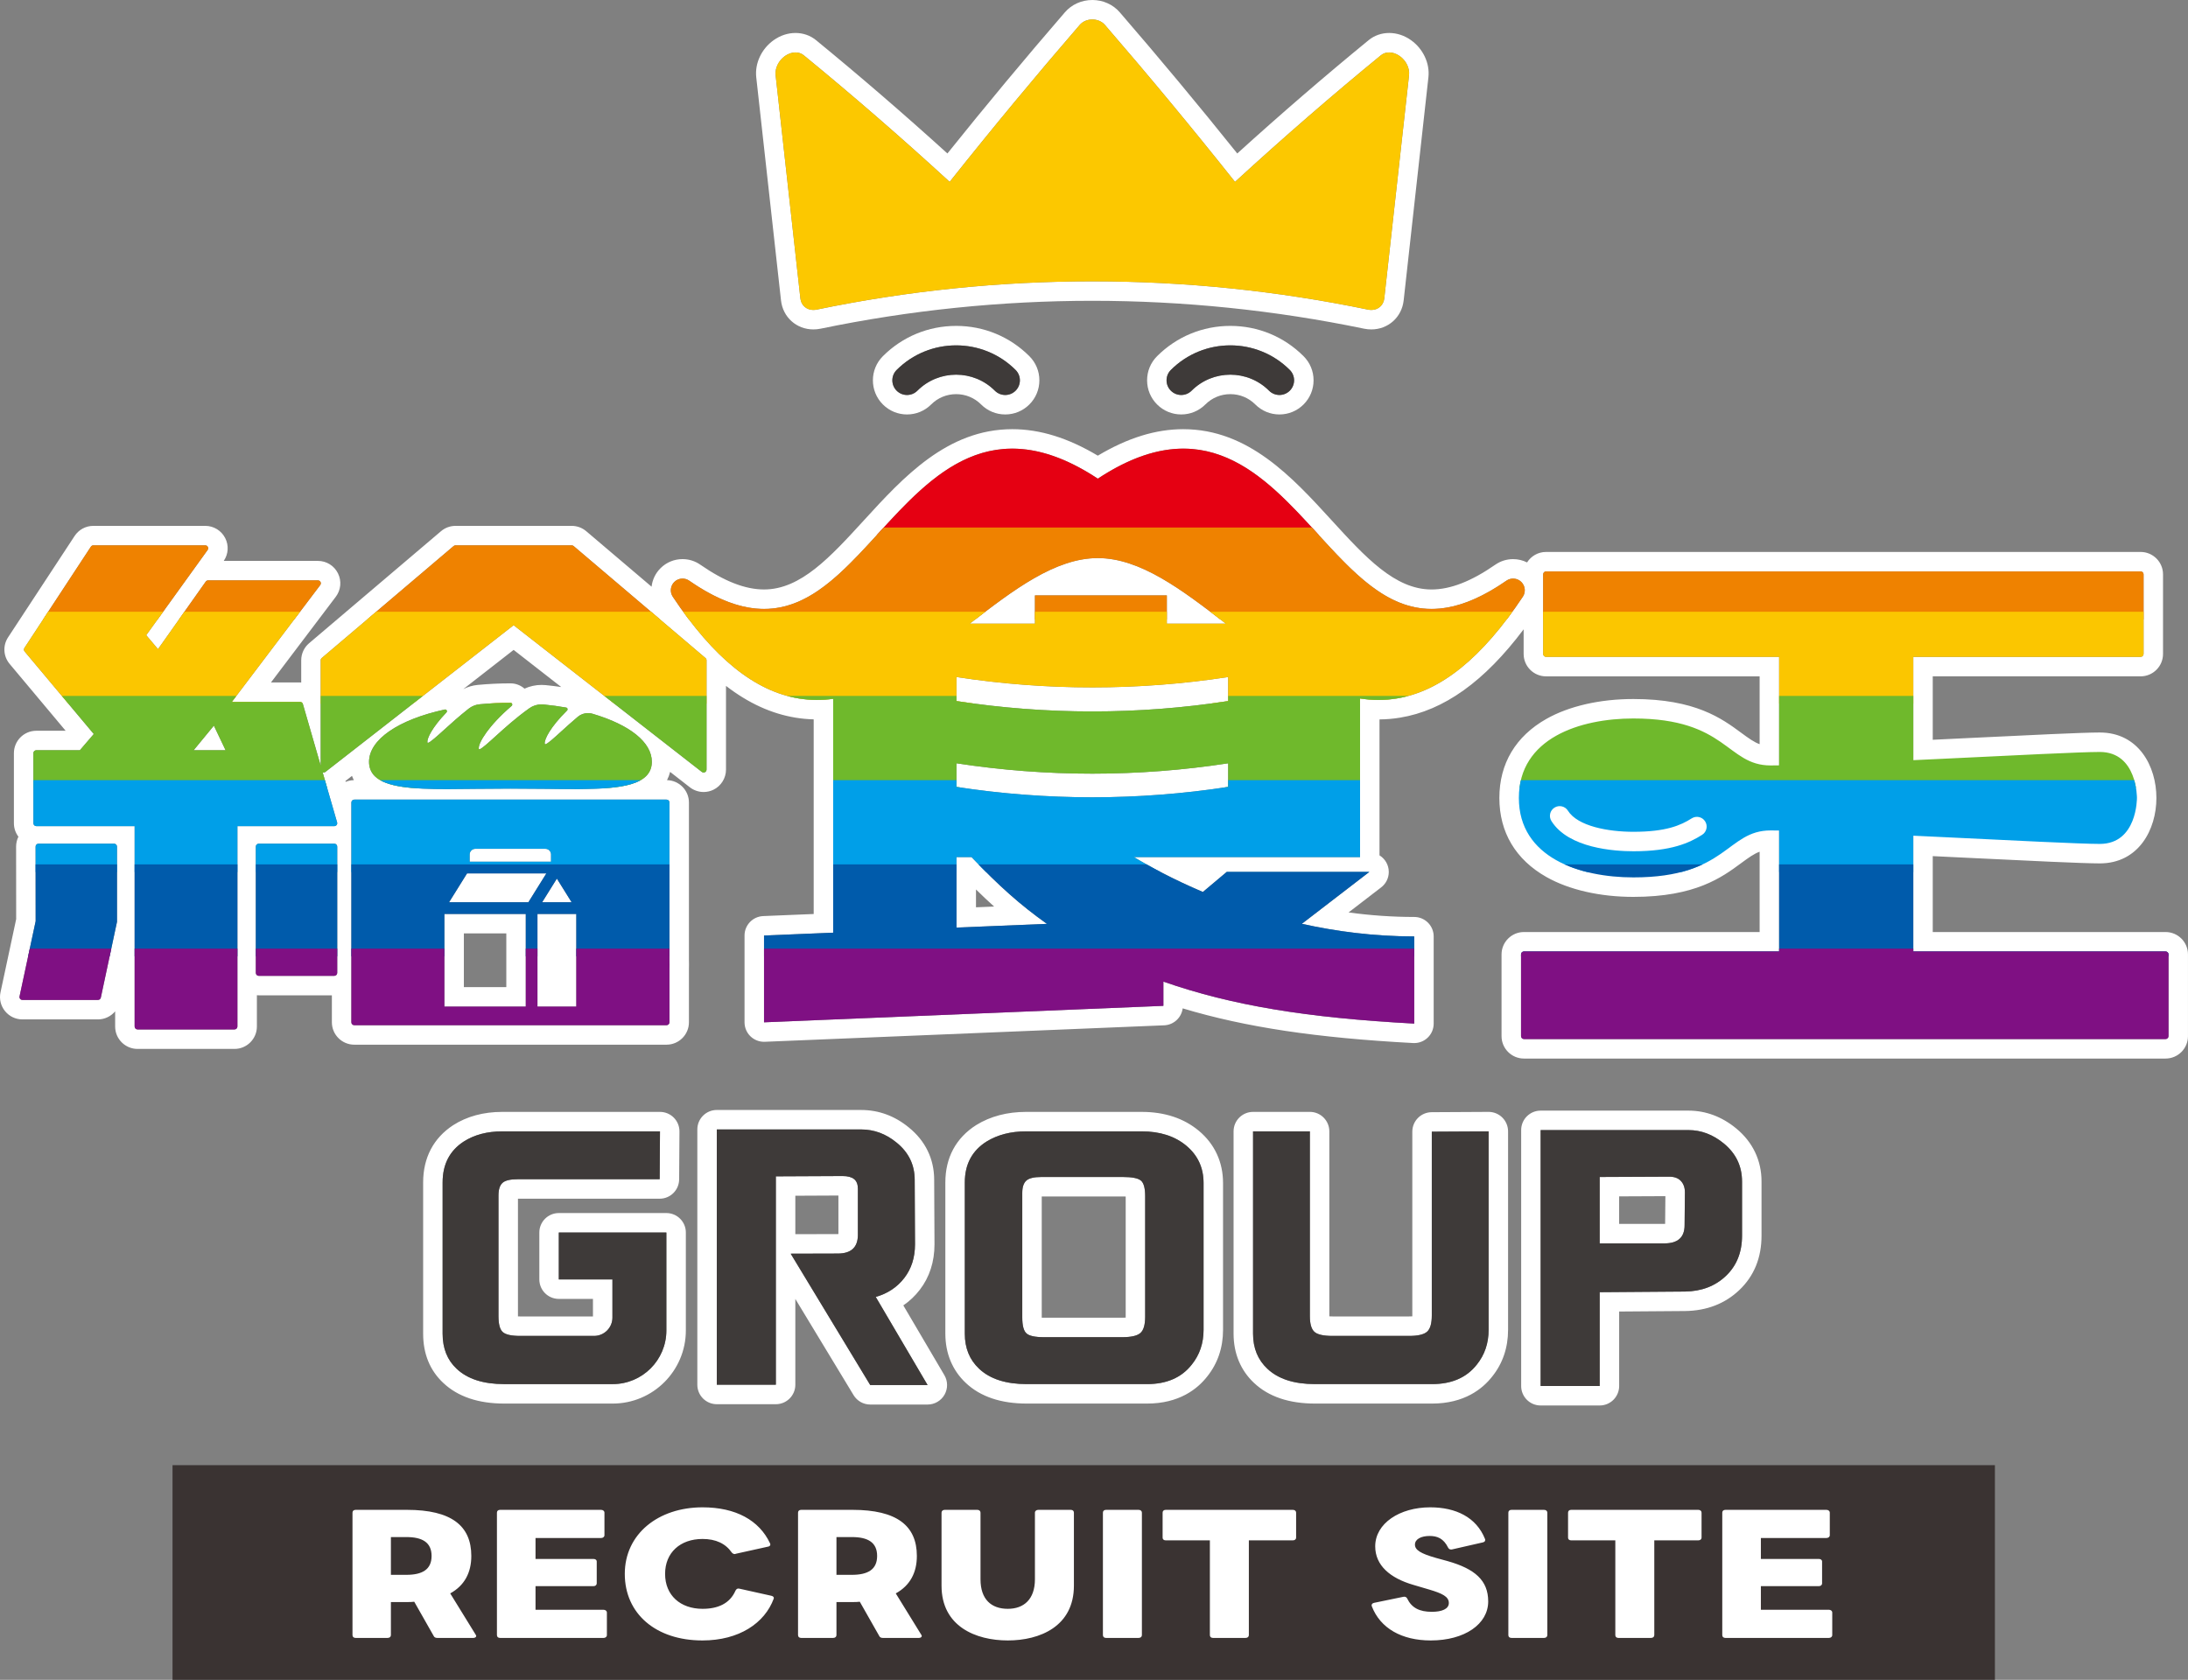
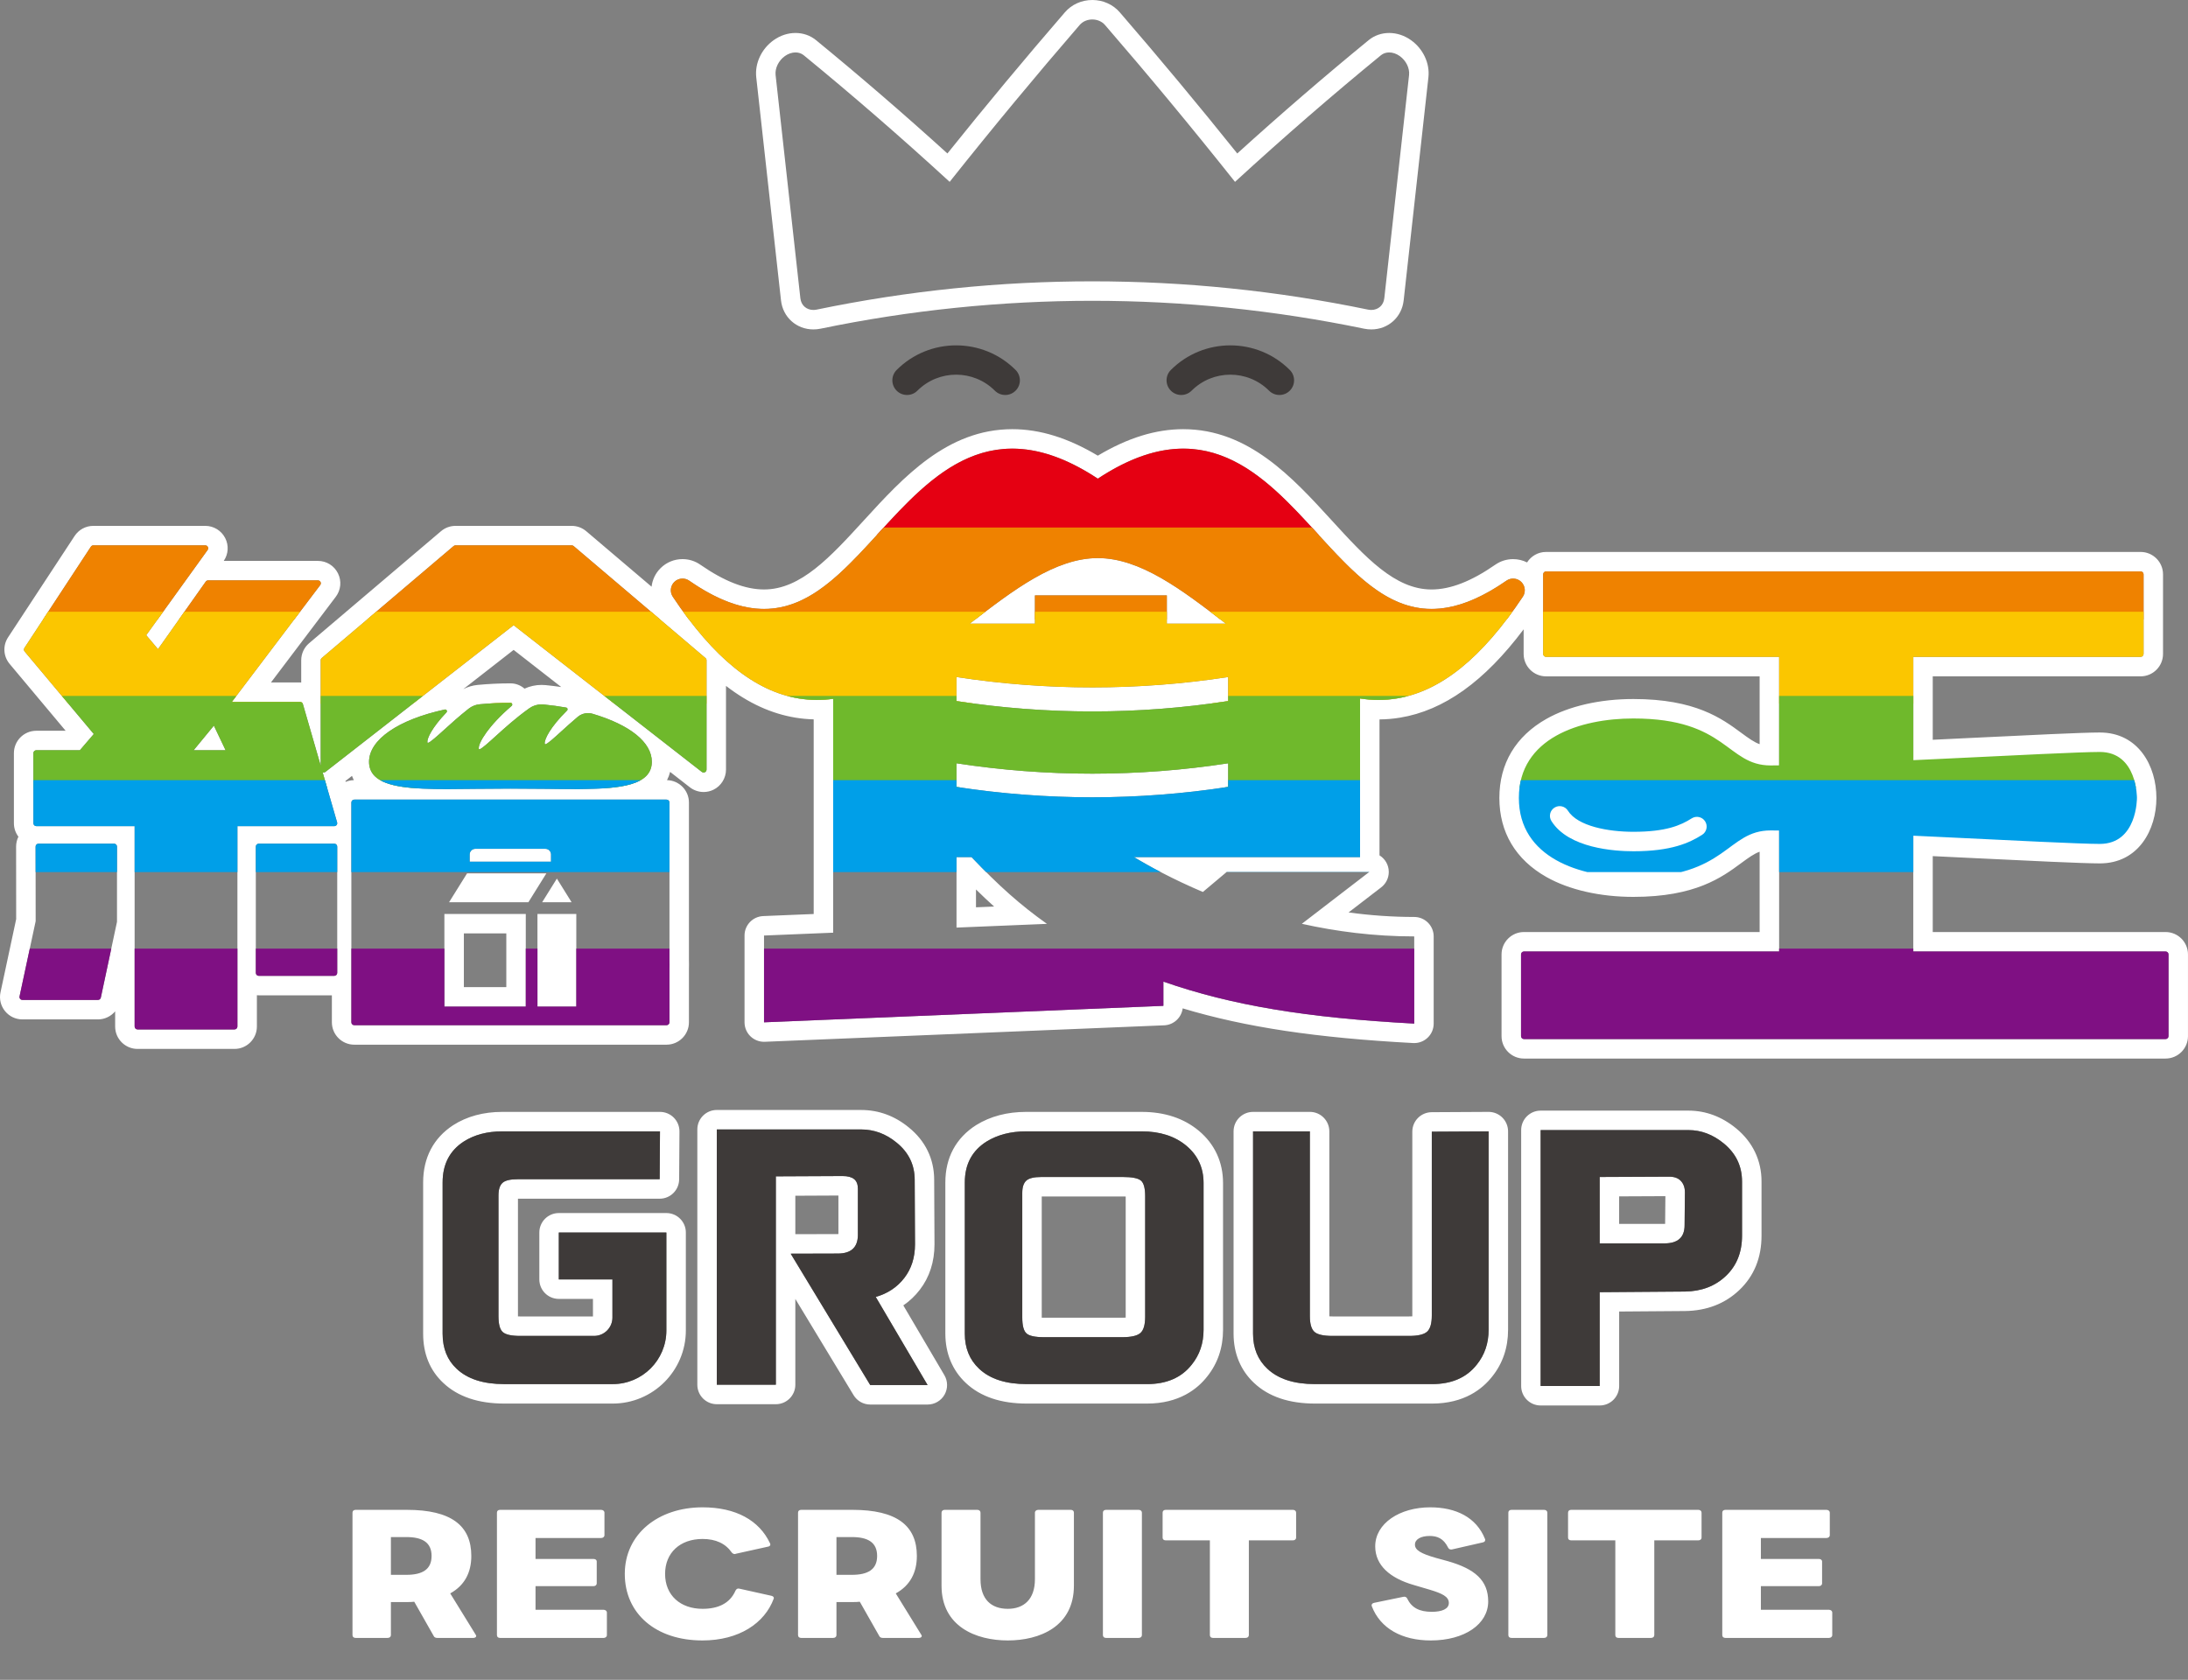
<svg xmlns="http://www.w3.org/2000/svg" id="uuid-474fa803-5fcd-4066-a385-b2d1cd4cc87c" data-name="レイヤー 2" viewBox="0 0 449.443 345.142">
  <rect x="0" y="0" width="449.443" height="345.142" fill="#808080" stroke="none" />
  <defs>
    <style> .uuid-4ab5905d-da35-43c8-98c2-6691a9497a7e, .uuid-9cd4c629-de38-40ee-8a1e-e5ee0849df71, .uuid-1aac444d-60ab-4c6e-b4b6-7ac6ea06c589, .uuid-a7ce3e37-0de5-4db7-be5d-decd26865e90, .uuid-d83588fc-6fef-4191-873a-99731d8dc9d3, .uuid-f58eeeb8-b360-41c9-a700-39d48d7e1999, .uuid-8ae54255-bace-4f98-ab4a-594bdd9feeec, .uuid-2220e264-2361-49df-9e3c-b28f09c2f70a, .uuid-0f2902b4-1d91-4aad-b56b-20622fb150fb, .uuid-6ebe7cc3-6d90-4e46-a1c7-698512e78f1f, .uuid-f979e33f-8618-4164-a2ce-dff92ad61220, .uuid-24644970-fd55-41f5-830a-5119ae228c86, .uuid-82fb51e9-6f9c-4a4f-914e-852302a97511 { stroke-width: 0px; } .uuid-4ab5905d-da35-43c8-98c2-6691a9497a7e, .uuid-8ae54255-bace-4f98-ab4a-594bdd9feeec { fill-rule: evenodd; } .uuid-4ab5905d-da35-43c8-98c2-6691a9497a7e, .uuid-f979e33f-8618-4164-a2ce-dff92ad61220 { fill: #fff; } .uuid-9cd4c629-de38-40ee-8a1e-e5ee0849df71 { fill: #ef8200; } .uuid-1aac444d-60ab-4c6e-b4b6-7ac6ea06c589 { fill: #fcc800; } .uuid-a7ce3e37-0de5-4db7-be5d-decd26865e90 { fill: #3e3a39; } .uuid-d83588fc-6fef-4191-873a-99731d8dc9d3 { fill: none; } .uuid-f58eeeb8-b360-41c9-a700-39d48d7e1999 { fill: #005bab; } .uuid-8ae54255-bace-4f98-ab4a-594bdd9feeec { fill: #3a3332; } .uuid-2220e264-2361-49df-9e3c-b28f09c2f70a { fill: #6fb92c; } .uuid-1cd0cdc1-8e09-4d9c-be0d-0920e949215a { clip-path: url(#uuid-c7508df5-b643-4dc2-80a0-dd97ffb90956); } .uuid-0f2902b4-1d91-4aad-b56b-20622fb150fb { fill: #7f1083; } .uuid-6ebe7cc3-6d90-4e46-a1c7-698512e78f1f { fill: #009fe8; } .uuid-24644970-fd55-41f5-830a-5119ae228c86 { fill: #e50012; } .uuid-82fb51e9-6f9c-4a4f-914e-852302a97511 { fill: #fbc600; } </style>
    <clipPath id="uuid-c7508df5-b643-4dc2-80a0-dd97ffb90956">
      <path class="uuid-d83588fc-6fef-4191-873a-99731d8dc9d3" d="M393.015,155.574v-20.613h46.703c.331,0,.6-.269.6-.6v-16.359c0-.331-.269-.6-.6-.6h-122.139c-.331,0-.6.269-.6.6v16.359c0,.331.269.6.6.6h47.875v60.53h-52.414c-.331,0-.6.269-.6.6v16.795c0,.331.269.6.6.6h131.803c.331,0,.6-.269.6-.6v-16.795c0-.331-.269-.6-.6-.6h-51.828v-39.917ZM335.528,147.618c-11.003,0-23.535,4.05-23.535,16.325,0,12.276,12.532,16.325,23.535,16.325,19.255,0,19.115-9.649,28.196-9.649,12.714,0,59.88,2.771,67.599,2.771s7.633-9.447,7.633-9.447c0,0,.086-9.447-7.633-9.447s-54.885,2.771-67.599,2.771c-9.081,0-8.941-9.649-28.196-9.649ZM335.528,147.618c-11.003,0-23.535,4.05-23.535,16.325,0,12.276,12.532,16.325,23.535,16.325,19.255,0,19.115-9.649,28.196-9.649,12.714,0,59.88,2.771,67.599,2.771s7.633-9.447,7.633-9.447c0,0,.086-9.447-7.633-9.447s-54.885,2.771-67.599,2.771c-9.081,0-8.941-9.649-28.196-9.649ZM312.807,122.606c-8.38,12.582-16.844,19.417-25.877,20.896-1.277.209-2.542.309-3.792.309-1.27,0-2.524-.113-3.768-.305v32.586h-46.448c3.238,1.948,8.068,4.585,14.163,7.172l4.9-4.117h29.289l-13.856,10.656c7.04,1.568,14.792,2.592,23.083,2.592v17.912h0c-22.058-1.181-37.44-3.719-51.527-8.622v4.977l-82.033,3.383v-17.832l14.206-.586v-48.043c-2.31.311-4.664.313-7.069-.081-9.031-1.479-17.495-8.314-25.877-20.896-.638-.959-.505-2.237.316-3.044.821-.808,2.102-.917,3.049-.259,18.348,12.726,27.884,2.295,38.925-9.783,10.943-11.968,23.318-25.498,45.013-11.175,21.697-14.324,34.072-.794,45.014,11.175,11.041,12.078,20.58,22.508,38.925,9.783.947-.655,2.227-.549,3.048.259.822.807.955,2.085.316,3.044ZM252.282,139.103c-18.494,2.84-37.313,2.84-55.807,0v4.938c18.495,2.84,37.312,2.84,55.807,0v-4.938ZM251.794,128.13c-9.024-6.98-17.572-13.467-26.291-13.467s-17.266,6.487-26.291,13.467h13.378v-5.795h27.092v5.795h12.112ZM215.056,189.816c-5.46-3.879-9.829-7.763-15.5-13.724h-3.076v14.49l18.576-.766ZM252.282,156.843v-.015c-18.495,2.84-37.312,2.84-55.807,0v4.854c18.494,2.84,37.313,2.84,55.807,0v-4.839ZM68.672,173.339h-15.523c-.331,0-.6.269-.6.6v25.957c0,.331.269.6.6.6h15.523c.331,0,.6-.269.6-.6v-25.957c0-.331-.269-.6-.6-.6ZM23.433,173.339H7.91c-.331,0-.6.269-.6.6l.013,15.327-3.308,15.453c-.038.177.006.362.12.503s.285.223.466.223h15.524c.283,0,.527-.198.587-.474l3.32-15.579v-15.453c0-.331-.269-.6-.6-.6ZM145.133,135.658v22.466c0,.229-.13.438-.337.539-.205.101-.452.075-.632-.066l-38.659-30.141-38.66,30.141c-.107.084-.238.127-.369.127-.069,0-.136-.023-.203-.047l2.976,10.297c.052.181.016.377-.097.527-.113.15-.291.239-.48.239h-19.903v41.17c0,.331-.269.6-.6.6h-19.916c-.331,0-.6-.269-.6-.6v-41.17H7.458c-.331,0-.6-.269-.6-.6v-14.398c0-.331.269-.6.6-.6h8.95l2.857-3.331-14.212-16.966c-.17-.203-.188-.494-.042-.715l13.661-20.815c.111-.17.299-.271.502-.271h22.992c.225,0,.431.126.534.327.102.201.084.441-.048.624l-12.613,17.508,2.419,2.866,9.804-13.873c.113-.159.295-.254.49-.254h22.553c.227,0,.436.129.538.333.101.204.078.448-.059.629l-18.165,24.014h14.024c.267,0,.502.177.577.434l3.656,12.65v-21.645c0-.176.077-.343.212-.457l27.093-23.013c.109-.092.246-.143.388-.143h23.872c.142,0,.28.051.388.143l27.092,23.013c.134.114.212.281.212.457ZM46.34,154.143l-2.407-5.052-4.158,5.052h6.565ZM91.762,145.953c-.078-.138-.234-.212-.391-.176-9.601,2.086-15.565,6.205-15.565,10.749,0,1.18.402,2.174,1.195,2.956,2.287,2.256,7.72,2.655,14.852,2.655,1.86,0,3.837-.027,5.902-.055,4.539-.062,9.653-.062,14.192,0,9.98.134,17.87.245,20.755-2.6.793-.782,1.195-1.777,1.195-2.956,0-3.992-4.451-7.596-12.212-9.888-1.026-.302-2.173-.06-2.996.634-1.254,1.056-2.361,2.062-3.338,2.949-1.413,1.284-2.993,2.752-3.387,2.698-.048-.033-.063-.127-.069-.18-.074-.817,1.085-3.291,4.584-6.757.096-.095.13-.234.091-.363-.04-.129-.148-.224-.28-.248-1.461-.259-3.009-.471-4.601-.63-1.053-.104-2.109.172-2.96.78-2.754,1.96-5.06,4.052-6.914,5.732-1.417,1.285-3.048,2.776-3.397,2.702-.055-.037-.068-.157-.07-.206-.064-1.16,1.988-4.632,6.752-8.716.114-.098.155-.257.103-.398s-.187-.235-.337-.235c-2.08,0-4.209.1-6.325.298-.824.077-1.606.389-2.261.903-1.955,1.535-3.663,3.087-5.035,4.334-1.413,1.284-3.026,2.751-3.384,2.697-.046-.031-.062-.12-.067-.17-.076-.721.905-2.937,3.915-6.085.109-.114.131-.287.054-.424ZM137.518,164.886v32.491c.019.562.018,1.101,0,1.62v11.041c0,.331-.269.6-.6.6h-64.145c-.331,0-.6-.269-.6-.6v-45.152c0-.331.269-.6.6-.6h64.145c.331,0,.6.269.6.6ZM114.39,180.517l-3.028,4.861h6.056l-3.028-4.861ZM96.472,177.047h16.719v-1.48c0-.646-.526-1.172-1.172-1.172h-14.374c-.647,0-1.173.526-1.173,1.172v1.48ZM108.001,187.778h-16.719v19.04h16.719v-19.04ZM108.535,185.378l3.695-5.93h-16.291l-3.695,5.93h16.291ZM118.38,187.778h-7.979v19.04h7.979v-19.04Z" />
    </clipPath>
  </defs>
  <g id="uuid-7e5b6d0a-273e-41d7-998a-84d31e52f59b" data-name="レイヤー 2">
    <g>
-       <path class="uuid-8ae54255-bace-4f98-ab4a-594bdd9feeec" d="M35.439,301.034h374.342v44.108H35.439v-44.108Z" />
      <path class="uuid-4ab5905d-da35-43c8-98c2-6691a9497a7e" d="M375.672,330.741c.386,0,.695.226.695.582v4.623c0,.356-.309.582-.695.582h-21.237c-.425,0-.658-.226-.658-.582v-25.153c0-.356.233-.582.658-.582h20.733c.386,0,.695.226.695.582v4.623c0,.356-.309.582-.695.582h-13.461v4.3h11.875c.425,0,.697.194.697.55v4.462c0,.356-.273.582-.697.582h-11.875v4.85h13.964ZM339.813,316.484v19.463c0,.356-.27.582-.695.582h-6.653c-.425,0-.658-.226-.658-.582v-19.463h-9.05c-.427,0-.658-.226-.658-.55v-5.141c0-.356.231-.582.658-.582h26.07c.425,0,.695.226.695.582v5.141c0,.323-.27.55-.695.55h-9.013ZM310.493,336.529c-.425,0-.658-.226-.658-.582v-25.153c0-.356.233-.582.658-.582h6.653c.425,0,.695.226.695.582v25.153c0,.356-.27.582-.695.582h-6.653ZM297.379,320.751c5.57,1.584,8.316,3.944,8.316,8.277,0,4.656-4.833,8.018-11.796,8.018-5.958,0-10.367-2.489-12.108-7.016-.039-.097-.039-.162-.039-.226,0-.226.194-.42.503-.485l5.958-1.229c.076,0,.155-.032.231-.032.27,0,.503.129.619.388.928,1.908,2.515,2.716,5.067,2.716,2.051,0,3.482-.582,3.482-1.811,0-1.326-1.393-1.972-3.984-2.748l-3.288-.97c-4.796-1.39-7.852-4.009-7.852-7.921,0-4.72,5.027-8.018,11.295-8.018,5.261,0,9.475,2.037,11.256,6.498.039.065.039.162.039.226,0,.259-.194.42-.503.485l-6.228,1.423c-.115.032-.194.032-.27.032-.309,0-.464-.129-.619-.388-.928-1.875-2.205-2.392-3.792-2.392-1.739,0-3.016.647-3.016,1.778,0,1.099,1.159,1.843,4.372,2.748l2.358.647ZM256.531,316.484v19.463c0,.356-.27.582-.695.582h-6.653c-.427,0-.658-.226-.658-.582v-19.463h-9.053c-.425,0-.656-.226-.656-.55v-5.141c0-.356.231-.582.656-.582h26.072c.425,0,.695.226.695.582v5.141c0,.323-.27.55-.695.55h-9.013ZM227.212,336.529c-.427,0-.658-.226-.658-.582v-25.153c0-.356.231-.582.658-.582h6.653c.425,0,.695.226.695.582v25.153c0,.356-.27.582-.695.582h-6.653ZM207.019,337.046c-6.577,0-13.616-2.877-13.616-11.251v-15.001c0-.356.27-.582.658-.582h6.69c.388,0,.658.226.658.582v13.676c0,4.171,2.245,6.078,5.609,6.078,3.249,0,5.57-1.908,5.57-6.078v-13.676c0-.356.309-.582.695-.582h6.653c.425,0,.658.226.658.582v15.001c0,8.374-7.002,11.251-13.577,11.251ZM181.372,336.529c-.386,0-.656-.129-.774-.42l-3.984-7.016c-.464.065-1.005.065-1.508.065h-3.288v6.789c0,.356-.27.582-.695.582h-6.538c-.425,0-.658-.226-.658-.582v-25.153c0-.356.233-.582.658-.582h10.521c9.129,0,13.228,3.265,13.228,9.473,0,3.427-1.393,6.078-4.332,7.695l5.224,8.471c.076.097.115.194.115.291,0,.226-.27.388-.619.388h-7.351ZM174.991,315.805h-3.173v7.759h3.173c3.286,0,5.182-1.099,5.182-3.88s-1.896-3.88-5.182-3.88ZM144.277,337.046c-9.554,0-15.937-5.496-15.937-13.676s6.847-13.676,15.976-13.676c6.845,0,11.641,2.683,13.847,7.371.039.097.079.194.079.259,0,.226-.194.42-.503.453l-6.577,1.455c-.076.032-.155.065-.231.065-.233,0-.464-.129-.619-.323-1.277-1.843-3.288-2.78-5.995-2.78-4.605,0-7.699,2.813-7.699,7.177,0,4.397,3.134,7.177,7.699,7.177,3.131,0,5.607-1.067,6.769-3.75.194-.356.425-.485.813-.388l6.535,1.455c.427.097.582.323.503.582-1.857,5.044-7.117,8.6-14.66,8.6ZM102.732,336.529c-.425,0-.656-.226-.656-.582v-25.153c0-.356.231-.582.656-.582h20.733c.388,0,.697.226.697.582v4.623c0,.356-.309.582-.697.582h-13.461v4.3h11.875c.427,0,.697.194.697.55v4.462c0,.356-.27.582-.697.582h-11.875v4.85h13.964c.386,0,.695.226.695.582v4.623c0,.356-.309.582-.695.582h-21.237ZM89.851,336.529c-.386,0-.656-.129-.774-.42l-3.984-7.016c-.464.065-1.005.065-1.508.065h-3.288v6.789c0,.356-.27.582-.695.582h-6.538c-.425,0-.658-.226-.658-.582v-25.153c0-.356.233-.582.658-.582h10.521c9.129,0,13.228,3.265,13.228,9.473,0,3.427-1.393,6.078-4.332,7.695l5.224,8.471c.076.097.115.194.115.291,0,.226-.27.388-.619.388h-7.351ZM83.47,315.805h-3.173v7.759h3.173c3.286,0,5.182-1.099,5.182-3.88s-1.896-3.88-5.182-3.88Z" />
      <g>
        <path class="uuid-f979e33f-8618-4164-a2ce-dff92ad61220" d="M243.071,92.178c11.589,0,19.862,9.046,27.447,17.343,7.47,8.172,14.255,15.591,23.544,15.591,4.439,0,9.449-1.693,15.381-5.808.415-.287.893-.428,1.369-.428.611,0,1.218.232,1.68.687.822.807.955,2.085.316,3.044-8.38,12.582-16.844,19.417-25.877,20.896-1.277.209-2.542.309-3.792.309h-.002c-1.269,0-2.523-.113-3.766-.305v32.586h-46.448c3.238,1.948,8.068,4.585,14.163,7.172l4.899-4.117h29.289l-13.856,10.656c7.04,1.568,14.792,2.592,23.083,2.592v17.912h0c-22.058-1.181-37.44-3.719-51.527-8.622v4.977l-82.033,3.383v-17.832l14.206-.586v-48.043c-1.09.147-2.189.225-3.299.225-1.243,0-2.499-.098-3.77-.306-9.031-1.479-17.495-8.314-25.877-20.896-.638-.959-.505-2.237.316-3.044.462-.454,1.069-.688,1.681-.688.476,0,.954.141,1.368.429,5.932,4.114,10.944,5.808,15.382,5.808,9.29,0,16.072-7.418,23.543-15.591,7.585-8.295,15.86-17.342,27.448-17.342,5.13,0,10.908,1.772,17.566,6.167,6.657-4.395,12.437-6.168,17.567-6.168M199.213,128.13h13.378v-5.795h27.092v5.795h12.112c-9.024-6.98-17.572-13.467-26.291-13.467s-17.266,6.487-26.291,13.467M224.379,141.233c-9.328,0-18.656-.71-27.903-2.13v4.938c9.247,1.42,18.576,2.13,27.904,2.13s18.655-.71,27.903-2.13v-4.938c-9.247,1.42-18.575,2.13-27.903,2.13M224.379,163.811c9.328,0,18.656-.71,27.903-2.13v-4.854c-9.246,1.42-18.576,2.13-27.903,2.13s-18.655-.71-27.904-2.13v4.854c9.247,1.42,18.575,2.13,27.903,2.13M196.48,190.582l18.576-.766c-5.46-3.879-9.829-7.763-15.5-13.724h-3.076v14.49M117.44,112.045c.142,0,.28.051.388.143l27.092,23.012c.134.114.212.281.212.457v22.466c0,.229-.13.438-.337.539-.083.041-.173.061-.263.061-.131,0-.262-.043-.369-.127l-38.659-30.141-38.66,30.141c-.107.084-.237.127-.369.127-.069,0-.136-.023-.203-.047l2.976,10.297c.052.181.016.377-.097.527-.113.15-.291.239-.48.239h-19.903v41.17c0,.331-.269.6-.6.6h-19.916c-.331,0-.6-.269-.6-.6v-41.17H7.458c-.331,0-.6-.269-.6-.6v-14.398c0-.331.269-.6.6-.6h8.95l2.857-3.331-14.212-16.966c-.17-.203-.187-.494-.042-.715l13.661-20.815c.111-.17.299-.271.502-.271h22.992c.225,0,.431.126.534.327.102.201.084.441-.048.624l-12.613,17.508,2.419,2.866,9.804-13.873c.112-.159.295-.254.49-.254h22.553c.227,0,.436.129.537.333.101.204.078.448-.059.629l-18.165,24.014h14.024c.267,0,.502.177.577.434l3.656,12.65v-21.645c0-.176.077-.343.212-.457l27.093-23.012c.109-.092.246-.143.388-.143h23.872M39.776,154.143h6.565l-2.407-5.052-4.158,5.052M439.718,117.401c.331,0,.6.269.6.6v16.359c0,.331-.269.6-.6.6h-46.703v21.227c-11.033.522-21.627.983-27.561,1.066v-22.294h-47.875c-.331,0-.6-.269-.6-.6v-16.359c0-.331.269-.6.6-.6h122.139M104.865,144.401c.151,0,.285.094.337.235.052.141.011.3-.103.398-4.763,4.084-6.816,7.555-6.752,8.716.002.049.015.169.07.206.008.002.018.003.027.003.4,0,1.986-1.45,3.37-2.704,1.854-1.68,4.16-3.772,6.914-5.732.734-.524,1.619-.801,2.524-.801.145,0,.29.007.436.021,1.592.159,3.14.37,4.601.63.132.023.241.119.28.248.04.128.005.268-.091.362-3.498,3.466-4.658,5.94-4.584,6.757.005.053.02.148.069.18.007,0,.014.001.022.001.428,0,1.976-1.438,3.365-2.7.977-.887,2.084-1.893,3.338-2.949.589-.497,1.344-.762,2.101-.762.301,0,.603.042.895.128,7.761,2.291,12.212,5.895,12.212,9.887,0,1.18-.402,2.174-1.195,2.956-2.291,2.259-7.738,2.654-14.883,2.654-1.852,0-3.818-.027-5.872-.054-2.27-.031-4.683-.047-7.096-.047s-4.827.016-7.096.047c-2.066.028-4.042.055-5.902.055-7.131,0-12.564-.399-14.852-2.655-.793-.782-1.195-1.777-1.195-2.956,0-4.544,5.964-8.663,15.565-10.749.027-.006.053-.009.08-.009.128,0,.246.07.311.185.077.138.055.31-.054.424-3.01,3.148-3.991,5.364-3.915,6.085.005.05.021.139.067.17.006,0,.013.001.02.001.395,0,1.975-1.438,3.363-2.698,1.372-1.247,3.08-2.798,5.035-4.334.655-.514,1.437-.826,2.261-.903,2.116-.198,4.245-.298,6.325-.298M335.528,147.618c19.255,0,19.115,9.649,28.196,9.649.521,0,1.098-.005,1.73-.014-.631.009-1.209.014-1.73.014-9.081,0-8.941-9.649-28.196-9.649-11.003,0-23.535,4.05-23.535,16.325,0-12.276,12.532-16.325,23.535-16.325M431.323,154.497c7.553,0,7.633,9.045,7.633,9.434,0-.389-.08-9.434-7.633-9.434-4.431,0-21.859.913-38.308,1.691,16.45-.778,33.877-1.691,38.308-1.691M393.015,156.188v15.512c-11.033-.522-21.627-.983-27.561-1.066v-13.379c5.934-.084,16.528-.545,27.561-1.066M438.956,163.931c0,.008,0,.012,0,.013,0,0,0-.005,0-.013M438.956,163.944h0s0,.004,0,.013c0-.009,0-.013,0-.013h0M311.993,163.944c0,12.276,12.532,16.325,23.535,16.325,19.255,0,19.115-9.649,28.196-9.649.521,0,1.098.005,1.73.014-.631-.009-1.209-.014-1.73-.014-9.081,0-8.941,9.649-28.196,9.649-11.003,0-23.535-4.05-23.535-16.325M438.956,163.957c0,.389-.08,9.434-7.633,9.434-4.431,0-21.859-.913-38.308-1.691,16.45.778,33.877,1.691,38.308,1.691,7.553,0,7.633-9.045,7.633-9.434M136.918,164.286c.331,0,.6.269.6.6v32.491c.019.562.018,1.101,0,1.62v11.041c0,.331-.269.6-.6.6h-64.145c-.331,0-.6-.269-.6-.6v-45.152c0-.331.269-.6.6-.6h64.145M96.472,177.047h16.719v-1.48c0-.646-.526-1.172-1.172-1.172h-14.374c-.647,0-1.173.526-1.173,1.172v1.48M112.229,179.447h-16.291l-3.695,5.93h16.291l3.695-5.93M111.362,185.378h6.056l-3.028-4.861-3.028,4.861M110.401,206.818h7.979v-19.04h-7.979v19.04M91.283,206.818h16.719v-19.04h-16.719v19.04M365.454,170.634c5.934.084,16.528.545,27.561,1.066v23.791h51.828c.331,0,.6.269.6.6v16.795c0,.331-.269.6-.6.6h-131.803c-.331,0-.6-.269-.6-.6v-16.795c0-.331.269-.6.6-.6h52.414v-24.858M68.672,173.339c.331,0,.6.269.6.6v25.957c0,.331-.269.6-.6.6h-15.523c-.331,0-.6-.269-.6-.6v-25.957c0-.331.269-.6.6-.6h15.523M23.433,173.339c.331,0,.6.269.6.6v15.453l-3.32,15.579c-.059.277-.304.474-.587.474H4.602c-.181,0-.352-.082-.466-.223-.114-.141-.159-.326-.12-.503l3.308-15.453-.013-15.327c0-.331.269-.6.6-.6h15.523M281.274,179.148h.005M243.071,88.178c-5.668,0-11.436,1.784-17.567,5.444-6.13-3.659-11.898-5.443-17.566-5.443-13.353,0-22.409,9.904-30.4,18.643-7.01,7.668-13.064,14.29-20.591,14.29-3.873,0-8.159-1.667-13.102-5.095-1.074-.747-2.337-1.142-3.648-1.142-1.689,0-3.282.652-4.486,1.836-1.075,1.055-1.707,2.416-1.87,3.831l-13.423-11.402c-.832-.706-1.889-1.094-2.978-1.094h-23.872c-1.089,0-2.146.388-2.977,1.094l-27.094,23.013c-1.03.874-1.622,2.153-1.622,3.506v4.567c-.077-.004-.155-.006-.233-.006h-5.983l13.314-17.601c1.057-1.402,1.23-3.245.454-4.815-.788-1.583-2.366-2.56-4.123-2.56h-19.343c.954-1.389,1.072-3.176.301-4.688-.797-1.552-2.365-2.51-4.098-2.51h-22.992c-1.557,0-2.996.778-3.849,2.081l-13.658,20.81c-1.122,1.708-.994,3.911.321,5.479l11.499,13.727h-6.029c-2.536,0-4.6,2.064-4.6,4.6v14.398c0,1.037.345,1.995.926,2.766-.303.613-.474,1.304-.474,2.033l.013,14.906L.104,203.882c-.294,1.363.043,2.772.925,3.86.877,1.082,2.18,1.703,3.573,1.703h15.524c1.39,0,2.671-.637,3.527-1.655v3.121c0,2.536,2.064,4.6,4.6,4.6h19.916c2.536,0,4.6-2.064,4.6-4.6v-6.43c.125.01.252.016.38.016h15.023v5.542c0,2.536,2.064,4.6,4.6,4.6h64.145c2.536,0,4.6-2.064,4.6-4.6v-10.976c.018-.572.018-1.16,0-1.749v-32.427c0-2.503-2.009-4.545-4.499-4.599.274-.535.486-1.102.633-1.694l4.053,3.16c.804.627,1.809.972,2.829.972.7,0,1.402-.163,2.029-.472,1.557-.761,2.57-2.383,2.57-4.128v-17.204c4.608,3.56,9.353,5.72,14.297,6.529,1.222.2,2.469.317,3.715.35v39.989l-10.371.428c-2.143.088-3.835,1.852-3.835,3.997v17.832c0,1.089.444,2.132,1.23,2.886.746.716,1.739,1.114,2.769,1.114.055,0,.11-.001.165-.003l82.033-3.383c1.97-.081,3.558-1.577,3.803-3.484,12.963,3.895,27.521,6.066,47.346,7.127.071.004.143.006.214.006,1.021,0,2.007-.391,2.752-1.097.797-.755,1.248-1.805,1.248-2.903v-17.912c0-1.061-.421-2.078-1.171-2.829-.75-.75-1.768-1.172-2.828-1.172-4.447,0-8.957-.311-13.483-.929l6.632-5.1c.986-.729,1.626-1.899,1.626-3.219,0-1.442-.762-2.706-1.906-3.41v-27.928c1.409-.012,2.822-.133,4.207-.36,9.005-1.474,17.35-7.429,25.401-18.154v5.065c0,2.536,2.064,4.6,4.6,4.6h43.875v13.937c-1.134-.411-2.207-1.175-3.793-2.345-3.968-2.926-9.402-6.934-22.133-6.934-6.864,0-13.208,1.448-17.861,4.077-6.329,3.575-9.674,9.194-9.674,16.249s3.345,12.674,9.674,16.249c4.653,2.629,10.997,4.077,17.861,4.077,12.731,0,18.165-4.008,22.133-6.934,1.586-1.17,2.659-1.934,3.793-2.345v16.501h-48.414c-2.536,0-4.6,2.064-4.6,4.6v16.795c0,2.536,2.064,4.6,4.6,4.6h131.803c2.536,0,4.6-2.064,4.6-4.6v-16.795c0-2.536-2.064-4.6-4.6-4.6h-47.828v-15.596c2.515.121,5.025.243,7.481.362,12.529.608,23.349,1.133,26.827,1.133,7.993,0,11.633-6.964,11.633-13.434,0-.003,0-.007,0-.011h0v-.005s0-.007,0-.01c0-6.47-3.64-13.434-11.633-13.434-3.478,0-14.298.525-26.827,1.133-2.456.119-4.967.241-7.481.362v-13.032h42.703c2.536,0,4.6-2.064,4.6-4.6v-16.359c0-2.536-2.064-4.6-4.6-4.6h-122.139c-1.638,0-3.078.86-3.894,2.153-.881-.443-1.86-.678-2.874-.678-1.308,0-2.569.394-3.645,1.139-4.946,3.431-9.231,5.097-13.105,5.097-7.529,0-13.582-6.622-20.591-14.29-7.99-8.739-17.045-18.644-30.399-18.644h0ZM95.17,141.586l10.335-8.057,9.786,7.63c-1.042-.154-2.114-.287-3.205-.395-.278-.027-.557-.041-.832-.041-1.23,0-2.421.262-3.512.767-.78-.684-1.798-1.088-2.877-1.088-2.205,0-4.459.106-6.697.315-1.053.099-2.068.395-2.999.87h0ZM315.993,163.944c0-11.437,14.952-12.325,19.535-12.325,10.1,0,13.803,2.731,17.384,5.372,2.282,1.683,4.82,3.555,8.541,4.112v5.682c-3.722.557-6.259,2.429-8.541,4.112-3.581,2.641-7.284,5.372-17.384,5.372-4.583,0-19.535-.889-19.535-12.325h0ZM397.015,160.002c2.645-.127,5.287-.255,7.869-.38,11.908-.578,23.155-1.124,26.439-1.124,3.426,0,3.628,4.503,3.633,5.428,0,.012,0,.024,0,.035-.005.924-.206,5.429-3.633,5.429-3.284,0-14.531-.546-26.439-1.124-2.582-.125-5.225-.254-7.869-.38v-7.884h0ZM70.954,160.466l1.35-1.053c.11.299.237.591.382.874-.595.011-1.163.136-1.682.353l-.05-.174h0ZM311.993,167.944h.005-.005ZM311.993,167.944h.005-.005ZM438.956,167.957h.005-.005ZM438.956,167.957h.005-.005ZM200.48,186.413v-3.666c1.277,1.257,2.506,2.417,3.724,3.512l-3.724.154h0ZM95.283,191.778h8.719v11.04h-8.719v-11.04h0Z" />
        <g class="uuid-1cd0cdc1-8e09-4d9c-be0d-0920e949215a">
          <g>
            <rect class="uuid-24644970-fd55-41f5-830a-5119ae228c86" x="-9.54" y="91.074" width="476.334" height="18.886" />
            <rect class="uuid-9cd4c629-de38-40ee-8a1e-e5ee0849df71" x="-9.54" y="108.379" width="476.334" height="18.886" />
            <rect class="uuid-82fb51e9-6f9c-4a4f-914e-852302a97511" x="-9.54" y="125.683" width="476.334" height="18.886" />
            <rect class="uuid-2220e264-2361-49df-9e3c-b28f09c2f70a" x="-9.54" y="142.988" width="476.334" height="18.886" />
            <rect class="uuid-6ebe7cc3-6d90-4e46-a1c7-698512e78f1f" x="-9.54" y="160.292" width="476.334" height="18.886" />
-             <rect class="uuid-f58eeeb8-b360-41c9-a700-39d48d7e1999" x="-9.54" y="177.597" width="476.334" height="18.886" />
            <rect class="uuid-0f2902b4-1d91-4aad-b56b-20622fb150fb" x="-9.54" y="194.901" width="476.334" height="18.886" />
          </g>
        </g>
        <g>
-           <path class="uuid-f979e33f-8618-4164-a2ce-dff92ad61220" d="M252.726,70.958c4.423,0,8.846,1.684,12.214,5.052,1.177,1.176,1.177,3.084,0,4.26-.588.588-1.358.883-2.13.883s-1.542-.294-2.13-.883c-2.194-2.193-5.074-3.29-7.955-3.29s-5.761,1.097-7.956,3.29c-.588.588-1.359.883-2.13.883s-1.542-.294-2.13-.883c-1.177-1.176-1.177-3.084,0-4.26,3.368-3.368,7.792-5.052,12.216-5.052M196.399,70.959c4.424,0,8.848,1.684,12.216,5.052,1.177,1.176,1.177,3.084,0,4.26-.588.588-1.359.883-2.13.883s-1.542-.294-2.13-.883c-2.194-2.193-5.075-3.29-7.956-3.29s-5.762,1.097-7.956,3.29c-.588.588-1.359.882-2.13.882s-1.542-.294-2.13-.882c-1.176-1.176-1.176-3.084,0-4.26,3.368-3.368,7.791-5.051,12.215-5.051M252.726,66.958c-5.688,0-11.03,2.21-15.044,6.223-1.325,1.324-2.054,3.085-2.054,4.959s.73,3.635,2.055,4.959c1.324,1.324,3.085,2.053,4.958,2.053s3.634-.73,4.958-2.054c1.366-1.366,3.188-2.118,5.127-2.118s3.76.752,5.127,2.119c1.324,1.324,3.085,2.054,4.958,2.054s3.634-.73,4.958-2.054c1.324-1.324,2.054-3.085,2.054-4.958s-.73-3.635-2.055-4.959c-4.012-4.012-9.354-6.223-15.041-6.223h0ZM196.399,66.959c-5.688,0-11.03,2.21-15.043,6.223-2.734,2.734-2.735,7.183,0,9.917,1.325,1.324,3.086,2.054,4.959,2.054s3.632-.729,4.957-2.052c1.368-1.368,3.189-2.12,5.129-2.12s3.761.752,5.128,2.118c1.322,1.324,3.084,2.054,4.958,2.054s3.636-.73,4.96-2.056c1.323-1.322,2.053-3.083,2.053-4.957s-.73-3.635-2.055-4.959c-4.012-4.013-9.355-6.223-15.044-6.223h0Z" />
          <path class="uuid-a7ce3e37-0de5-4db7-be5d-decd26865e90" d="M208.615,80.27c1.177-1.176,1.177-3.084,0-4.26-6.735-6.735-17.695-6.736-24.431,0-1.177,1.177-1.177,3.084,0,4.26s3.084,1.176,4.26,0c4.387-4.387,11.524-4.387,15.911,0,.588.588,1.359.883,2.13.883s1.542-.294,2.13-.883ZM264.939,80.27c1.177-1.176,1.177-3.084,0-4.26-6.736-6.737-17.694-6.735-24.43,0-1.177,1.176-1.177,3.084,0,4.26,1.177,1.177,3.083,1.177,4.26,0,4.389-4.387,11.524-4.386,15.911,0,.588.588,1.358.883,2.13.883s1.542-.294,2.13-.883Z" />
        </g>
        <g>
          <path class="uuid-f979e33f-8618-4164-a2ce-dff92ad61220" d="M224.379,4c.975,0,1.95.379,2.605,1.138,8.915,10.315,17.827,21.057,26.704,32.227,10.05-9.219,20.056-17.89,29.974-26.013.472-.387,1.063-.579,1.691-.579.715,0,1.478.249,2.172.742,1.303.926,2.071,2.504,1.914,3.917-1.692,15.267-3.388,30.55-5.086,45.849-.162,1.461-1.264,2.4-2.674,2.4-.224,0-.455-.024-.692-.073-18.671-3.872-37.64-5.808-56.609-5.808-18.969,0-37.937,1.936-56.608,5.808-.237.049-.469.073-.693.073-1.41,0-2.511-.939-2.673-2.4-1.698-15.299-3.394-30.582-5.086-45.849-.157-1.413.611-2.991,1.915-3.918.692-.493,1.457-.742,2.172-.742.628,0,1.219.191,1.691.577,9.918,8.123,19.925,16.794,29.975,26.013,8.877-11.17,17.789-21.912,26.704-32.227.655-.759,1.63-1.138,2.605-1.138M224.379,0c-2.195,0-4.249.921-5.633,2.526-8.118,9.393-16.224,19.135-24.136,29.006-8.917-8.085-17.978-15.901-26.979-23.274-1.187-.971-2.647-1.483-4.225-1.483s-3.13.513-4.493,1.484c-2.484,1.766-3.887,4.756-3.57,7.616,1.693,15.267,3.388,30.55,5.086,45.849.383,3.453,3.18,5.959,6.649,5.959.499,0,1.005-.052,1.505-.156,18.317-3.799,37.09-5.724,55.796-5.724,18.708,0,37.481,1.926,55.797,5.725.5.104,1.006.156,1.505.156,3.469,0,6.266-2.506,6.649-5.959,1.698-15.299,3.393-30.582,5.086-45.849.317-2.861-1.086-5.851-3.573-7.619-1.361-.969-2.914-1.482-4.489-1.482s-3.039.513-4.225,1.483c-9.002,7.373-18.062,15.188-26.979,23.274-7.911-9.87-16.018-19.612-24.139-29.009-1.382-1.602-3.436-2.523-5.631-2.523h0Z" />
-           <path class="uuid-1aac444d-60ab-4c6e-b4b6-7ac6ea06c589" d="M289.44,15.434c-1.692,15.267-3.388,30.55-5.086,45.849-.188,1.692-1.637,2.686-3.366,2.328-37.341-7.744-75.876-7.744-113.217,0-1.73.358-3.179-.635-3.367-2.328-1.698-15.299-3.394-30.582-5.086-45.849-.157-1.413.611-2.991,1.915-3.918,1.3-.926,2.853-.99,3.863-.164,9.918,8.123,19.925,16.794,29.975,26.013,8.878-11.17,17.789-21.912,26.704-32.227,1.309-1.518,3.9-1.518,5.209,0,8.915,10.315,17.827,21.057,26.704,32.227,10.05-9.219,20.056-17.89,29.974-26.013,1.009-.826,2.559-.764,3.863.164,1.303.926,2.071,2.504,1.914,3.917Z" />
        </g>
        <path class="uuid-f979e33f-8618-4164-a2ce-dff92ad61220" d="M335.527,174.899c-3.893,0-13.325-.605-16.845-6.21-.587-.936-.305-2.17.631-2.758.936-.585,2.171-.306,2.758.631,2.007,3.197,8.267,4.337,13.456,4.337,6.707,0,9.716-1.325,11.969-2.758.933-.594,2.169-.318,2.761.614.593.932.317,2.168-.614,2.761-2.631,1.673-6.364,3.383-14.115,3.383Z" />
        <g>
          <path class="uuid-f979e33f-8618-4164-a2ce-dff92ad61220" d="M176.877,232.055c2.665,0,5.092.896,7.277,2.689,2.492,2.01,3.737,4.568,3.737,7.67l.065,13.238c0,2.711-.732,5.016-2.196,6.916-1.465,1.902-3.421,3.203-5.868,3.902l10.649,18.104h-11.783l-16.341-26.995,9.674-.027c2.709,0,4.086-1.244,4.13-3.736v-9.566c0-.918-.262-1.584-.786-2-.524-.414-1.311-.621-2.36-.621l-13.703.064v42.814h-12.13v-52.453h29.636M346.824,232.188c2.621,0,5.049.918,7.277,2.752,2.492,2.057,3.736,4.656,3.736,7.803v11.146c0,3.41-1.104,6.164-3.311,8.262-2.207,2.098-5.016,3.17-8.426,3.213l-17.506.131v19.275h-12.129v-52.582h30.357M328.595,255.463h13.311c2.754,0,4.131-1.246,4.131-3.738l.064-6.752c0-.961-.273-1.738-.818-2.328-.547-.59-1.344-.885-2.395-.885l-14.293.064v13.639M305.779,232.449v40.781c0,2.754-.809,5.137-2.426,7.146-2.098,2.668-5.158,4-9.178,4h-24.064c-4.283,0-7.539-1.049-9.768-3.146-1.969-1.836-2.951-4.24-2.951-7.213v-41.568h11.67v37.963c0,1.572.307,2.645.918,3.213.611.568,1.857.852,3.738.852h15.734c1.793,0,3.018-.283,3.672-.852.656-.568.984-1.684.984-3.344v-37.768l11.67-.064M234.51,232.449c3.758,0,6.82.982,9.18,2.949,2.359,1.969,3.539,4.525,3.539,7.672v30.16c0,2.754-.809,5.137-2.426,7.146-2.098,2.668-5.156,4-9.18,4h-24.718c-4.284,0-7.54-1.049-9.77-3.146-1.967-1.836-2.95-4.24-2.95-7.213v-31.078c0-3.715,1.485-6.512,4.459-8.393,2.271-1.398,4.982-2.098,8.13-2.098h23.735M214.446,274.738h16.063c1.836,0,3.082-.283,3.738-.852.656-.568.984-1.682.984-3.344v-24.785c0-1.66-.297-2.73-.887-3.211-.59-.48-1.824-.723-3.705-.723h-16.719c-1.531,0-2.568.252-3.114.754-.548.504-.82,1.346-.82,2.525v25.57c0,1.662.284,2.754.853,3.277.567.525,1.771.787,3.606.787M135.57,232.449l-.065,9.834h-29.177c-1.531,0-2.568.252-3.114.754-.548.504-.82,1.367-.82,2.59v24.785c0,1.66.296,2.754.886,3.277.59.525,1.78.787,3.573.787h15.178c2.082,0,3.771-1.688,3.771-3.77v-7.835h-11.015v-9.639h22.096v20.12c0,6.089-4.936,11.024-11.024,11.024h-22.283c-4.284,0-7.54-1.049-9.77-3.146-1.924-1.793-2.885-4.197-2.885-7.213v-31.078c0-3.715,1.442-6.512,4.327-8.393,2.186-1.398,4.829-2.098,7.934-2.098h32.39M176.877,228.055h-29.636c-2.209,0-4,1.791-4,4v52.453c0,2.209,1.791,4,4,4h12.13c2.209,0,4-1.791,4-4v-17.629l11.966,19.767c.725,1.197,2.022,1.929,3.422,1.929h11.783c1.435,0,2.76-.769,3.472-2.014.712-1.246.703-2.777-.024-4.014l-8.436-14.341c1.28-.873,2.408-1.941,3.376-3.197,2.008-2.607,3.027-5.755,3.027-9.356l-.065-13.257c0-4.278-1.807-8.007-5.226-10.764-2.883-2.366-6.185-3.576-9.788-3.576h0ZM163.371,245.675l8.849-.042v7.917c-.04.001-.083.002-.129.002l-8.72.024v-7.902h0ZM346.824,228.188h-30.357c-2.209,0-4,1.791-4,4v52.582c0,2.209,1.791,4,4,4h12.129c2.209,0,4-1.791,4-4v-15.305l13.536-.101c4.454-.056,8.199-1.507,11.152-4.313,3.022-2.873,4.555-6.628,4.555-11.161v-11.146c0-4.321-1.795-8.086-5.19-10.888-2.958-2.434-6.262-3.667-9.823-3.667h0ZM332.595,245.806l9.498-.043-.055,5.698c-.042.001-.086.002-.133.002h-9.311v-5.657h0ZM269.062,228.449h-11.67c-2.209,0-4,1.791-4,4v41.568c0,4.056,1.46,7.562,4.223,10.138,2.971,2.797,7.18,4.221,12.496,4.221h24.064c6.592,0,10.34-3.006,12.322-5.528,2.168-2.694,3.281-5.942,3.281-9.619v-40.781c0-1.065-.424-2.085-1.179-2.836-.75-.746-1.764-1.164-2.821-1.164-.007,0-.015,0-.022,0l-11.67.064c-2.201.012-3.978,1.799-3.978,4v37.768c0,.062,0,.121-.002.176-.181.011-.398.019-.654.019h-15.734c-.255,0-.472-.007-.656-.017,0-.016,0-.032,0-.048v-37.963c0-2.209-1.791-4-4-4h0ZM234.51,228.449h-23.735c-3.885,0-7.326.906-10.227,2.691-4.176,2.641-6.362,6.712-6.362,11.799v31.078c0,4.054,1.46,7.559,4.221,10.137,2.974,2.798,7.183,4.222,12.499,4.222h24.718c6.594,0,10.341-3.006,12.324-5.528,2.168-2.694,3.281-5.942,3.281-9.619v-30.16c0-4.312-1.721-8.027-4.976-10.743-3.087-2.574-7.038-3.878-11.742-3.878h0ZM213.987,245.824h16.653c.223,0,.419.004.592.011v24.708c0,.061,0,.119-.002.173-.197.013-.435.022-.721.022h-16.063c-.17,0-.322-.003-.459-.008,0-.019,0-.038,0-.057v-24.85h0ZM135.57,228.449h-32.39c-3.866,0-7.26.918-10.09,2.728-4.047,2.639-6.171,6.699-6.171,11.762v31.078c0,4.157,1.399,7.568,4.158,10.139,2.972,2.796,7.181,4.22,12.497,4.22h22.283c8.284,0,15.024-6.74,15.024-15.024v-20.12c0-2.209-1.791-4-4-4h-22.096c-2.209,0-4,1.791-4,4v9.639c0,2.209,1.791,4,4,4h7.015v3.605h-14.948c-.17,0-.323-.003-.459-.008,0-.018,0-.037,0-.056v-24.129h29.111c2.199,0,3.985-1.775,4-3.973l.065-9.834c.007-1.065-.411-2.09-1.162-2.846-.751-.756-1.772-1.181-2.838-1.181h0ZM135.57,236.449h.005-.005Z" />
          <path class="uuid-a7ce3e37-0de5-4db7-be5d-decd26865e90" d="M179.892,266.47l10.649,18.104h-11.783l-16.341-26.995,9.673-.027c2.709,0,4.086-1.244,4.13-3.736v-9.566c0-.918-.262-1.584-.786-2-.524-.414-1.312-.621-2.36-.621l-13.703.064v42.814h-12.13v-52.453h29.636c2.665,0,5.092.896,7.277,2.689,2.492,2.01,3.737,4.568,3.737,7.67l.065,13.238c0,2.711-.732,5.016-2.196,6.916-1.465,1.902-3.421,3.203-5.868,3.902ZM114.786,262.871h11.015v7.835c0,2.082-1.688,3.771-3.771,3.771h-15.178c-1.793,0-2.983-.262-3.573-.787-.59-.523-.886-1.617-.886-3.277v-24.785c0-1.223.272-2.086.82-2.59.546-.502,1.583-.754,3.114-.754h29.177l.065-9.834h-32.39c-3.104,0-5.748.699-7.934,2.098-2.885,1.881-4.327,4.678-4.327,8.393v31.078c0,3.016.961,5.42,2.885,7.213,2.229,2.098,5.485,3.146,9.77,3.146h22.283c6.089,0,11.024-4.936,11.024-11.024v-20.12h-22.096v9.639ZM357.838,242.742v11.146c0,3.41-1.104,6.164-3.311,8.262s-5.016,3.17-8.426,3.213l-17.506.131v19.275h-12.129v-52.582h30.357c2.621,0,5.049.918,7.277,2.752,2.492,2.057,3.736,4.656,3.736,7.803ZM346.101,244.973c0-.961-.273-1.738-.818-2.328-.547-.59-1.344-.885-2.395-.885l-14.293.064v13.639h13.311c2.754,0,4.131-1.246,4.131-3.738l.064-6.752ZM294.109,270.281c0,1.66-.328,2.775-.984,3.344-.654.568-1.879.852-3.672.852h-15.734c-1.881,0-3.127-.283-3.738-.852s-.918-1.641-.918-3.213v-37.963h-11.67v41.568c0,2.973.982,5.377,2.951,7.213,2.229,2.098,5.484,3.146,9.768,3.146h24.064c4.02,0,7.08-1.332,9.178-4,1.617-2.01,2.426-4.393,2.426-7.146v-40.781l-11.67.064v37.768ZM243.689,235.399c2.359,1.969,3.539,4.525,3.539,7.672v30.16c0,2.754-.809,5.137-2.426,7.146-2.098,2.668-5.156,4-9.18,4h-24.718c-4.284,0-7.54-1.049-9.77-3.146-1.967-1.836-2.95-4.24-2.95-7.213v-31.078c0-3.715,1.485-6.512,4.459-8.393,2.271-1.398,4.982-2.098,8.13-2.098h23.735c3.758,0,6.82.982,9.18,2.949ZM235.232,245.758c0-1.66-.297-2.73-.887-3.211s-1.824-.723-3.705-.723h-16.719c-1.531,0-2.568.252-3.114.754-.548.504-.82,1.346-.82,2.525v25.57c0,1.662.284,2.754.853,3.277.567.525,1.771.787,3.606.787h16.063c1.836,0,3.082-.283,3.738-.852s.984-1.682.984-3.344v-24.785Z" />
        </g>
      </g>
    </g>
  </g>
</svg>